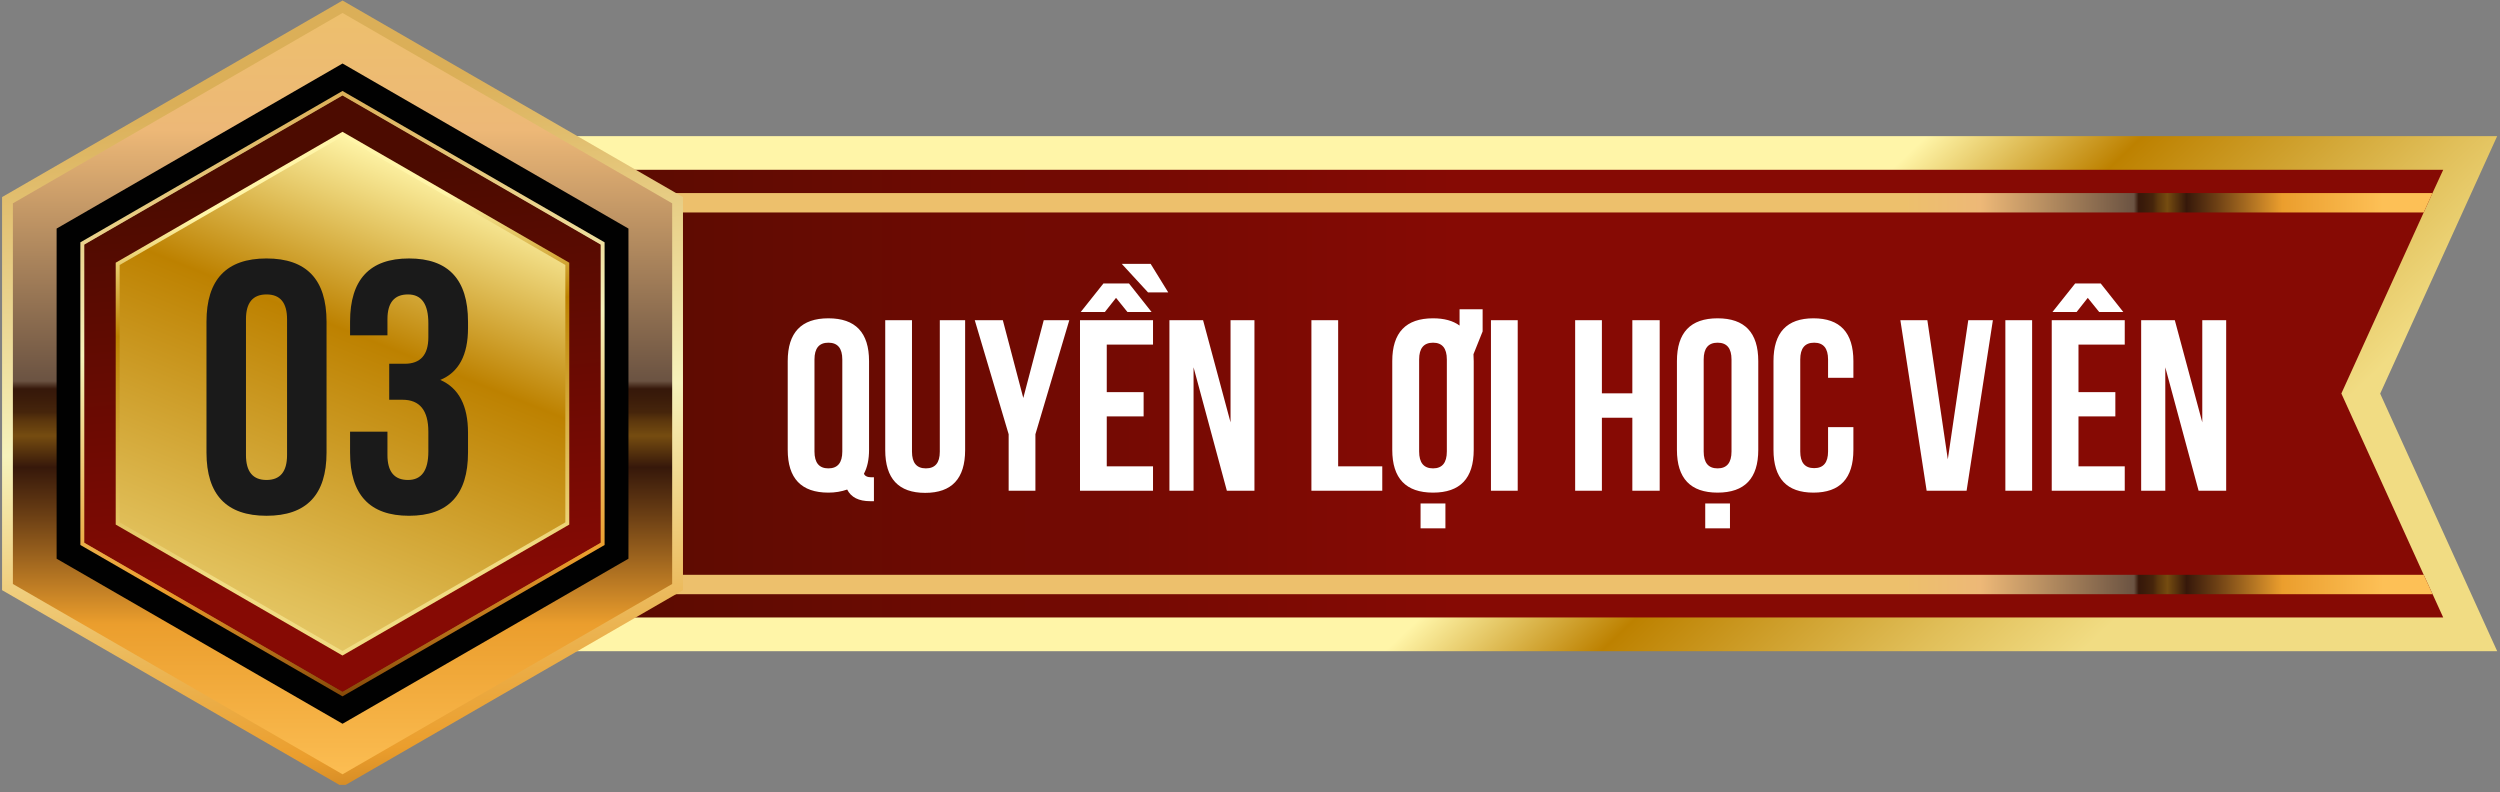
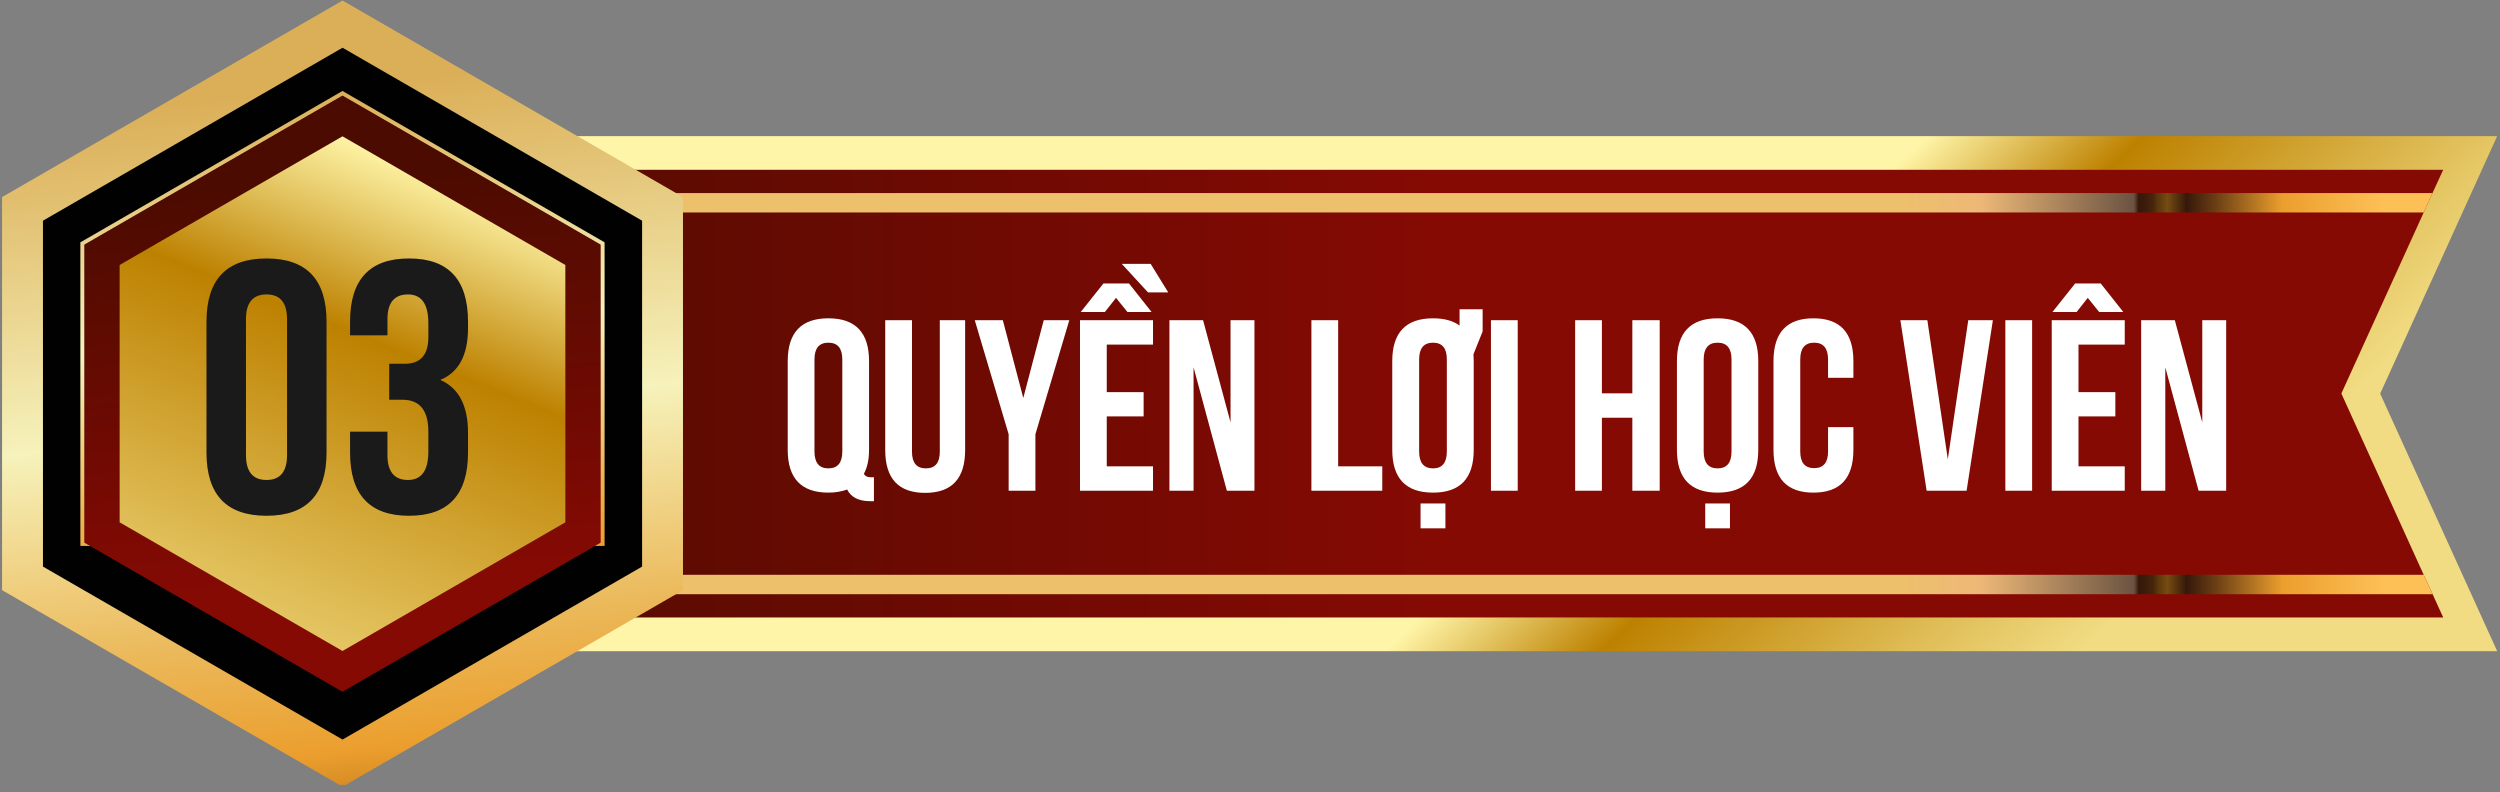
<svg xmlns="http://www.w3.org/2000/svg" width="306" height="97" viewBox="0 0 306 97" fill="none">
  <rect x="0" y="0" width="306" height="97" fill="#808080" stroke="none" />
  <g clip-path="url(#clip0_331_5586)">
    <path d="M305.655 79.703L291.334 48.181L305.655 16.659H60.332V79.703H305.655Z" fill="url(#paint0_linear_331_5586)" />
    <path d="M70.954 75.575H299.047L297.751 72.727L296.663 70.359L286.582 48.165L296.663 26.003L297.735 23.635L299.047 20.787H70.954V75.575Z" fill="url(#paint1_linear_331_5586)" />
    <path d="M76.206 26.003H296.663L297.735 23.635H76.206V26.003Z" fill="url(#paint2_linear_331_5586)" />
    <path d="M75.5 72.727H297.751L296.662 70.359H75.5V72.727Z" fill="url(#paint3_linear_331_5586)" />
    <path d="M96.417 44.201C96.417 40.708 98.076 38.961 101.395 38.961C104.713 38.961 106.372 40.708 106.372 44.201V55.059C106.372 56.233 106.164 57.208 105.746 57.984C105.863 58.275 106.173 58.421 106.678 58.421H106.969V61.346H106.518C105.111 61.346 104.17 60.871 103.694 59.92C102.976 60.172 102.21 60.298 101.395 60.298C98.076 60.298 96.417 58.552 96.417 55.059V44.201ZM99.692 55.262C99.692 56.64 100.259 57.329 101.395 57.329C102.53 57.329 103.098 56.64 103.098 55.262V43.997C103.098 42.629 102.53 41.945 101.395 41.945C100.259 41.945 99.692 42.629 99.692 43.997V55.262ZM111.627 39.194V55.291C111.627 56.65 112.194 57.329 113.329 57.329C114.465 57.329 115.032 56.65 115.032 55.291V39.194H118.132V55.088C118.132 58.581 116.502 60.327 113.242 60.327C109.982 60.327 108.352 58.581 108.352 55.088V39.194H111.627ZM123.459 53.152L119.311 39.194H122.746L125.25 48.713L127.753 39.194H130.882L126.734 53.152V60.065H123.459V53.152ZM135.467 48H139.979V50.969H135.467V57.082H141.129V60.065H132.192V39.194H141.129V42.178H135.467V48ZM140.838 32.295L142.992 35.788H140.517L137.301 32.295H140.838ZM132.28 38.19L135.059 34.697H138.189L140.954 38.19H138L136.602 36.458L135.234 38.19H132.28ZM146.092 44.958V60.065H143.137V39.194H147.256L150.618 51.697V39.194H153.544V60.065H150.167L146.092 44.958ZM160.516 39.194H163.79V57.082H169.19V60.065H160.516V39.194ZM173.702 55.262C173.702 56.64 174.27 57.329 175.405 57.329C176.53 57.329 177.093 56.64 177.093 55.262V43.997C177.093 42.629 176.53 41.945 175.405 41.945C174.27 41.945 173.702 42.629 173.702 43.997V55.262ZM176.919 61.623V64.665H173.877V61.623H176.919ZM180.353 43.357C180.373 43.628 180.383 43.91 180.383 44.201V55.059C180.383 58.552 178.723 60.298 175.405 60.298C172.077 60.298 170.413 58.552 170.413 55.059V44.201C170.413 40.708 172.077 38.961 175.405 38.961C176.763 38.961 177.845 39.257 178.651 39.849V37.855H181.474V40.562L180.353 43.357ZM182.493 39.194H185.768V60.065H182.493V39.194ZM196.072 60.065H192.798V39.194H196.072V48.145H199.798V39.194H203.146V60.065H199.798V51.129H196.072V60.065ZM208.531 55.262C208.531 56.64 209.099 57.329 210.234 57.329C211.369 57.329 211.937 56.64 211.937 55.262V43.997C211.937 42.629 211.369 41.945 210.234 41.945C209.099 41.945 208.531 42.629 208.531 43.997V55.262ZM205.256 44.201C205.256 40.708 206.916 38.961 210.234 38.961C213.553 38.961 215.212 40.708 215.212 44.201V55.059C215.212 58.552 213.553 60.298 210.234 60.298C206.916 60.298 205.256 58.552 205.256 55.059V44.201ZM211.748 61.623V64.665H208.72V61.623H211.748ZM226.855 52.279V55.059C226.855 58.552 225.225 60.298 221.965 60.298C218.705 60.298 217.075 58.552 217.075 55.059V44.201C217.075 40.708 218.705 38.961 221.965 38.961C225.225 38.961 226.855 40.708 226.855 44.201V46.239H223.755V43.997C223.755 42.629 223.188 41.945 222.052 41.945C220.917 41.945 220.35 42.629 220.35 43.997V55.262C220.35 56.621 220.917 57.3 222.052 57.3C223.188 57.3 223.755 56.621 223.755 55.262V52.279H226.855ZM238.412 56.223L240.915 39.194H243.928L240.711 60.065H235.821L232.605 39.194H235.908L238.412 56.223ZM245.456 39.194H248.731V60.065H245.456V39.194ZM254.407 48H258.919V50.969H254.407V57.082H260.069V60.065H251.133V39.194H260.069V42.178H254.407V48ZM251.22 38.19L254 34.697H257.129L259.894 38.19H256.94L255.543 36.458L254.175 38.19H251.22ZM265.032 44.958V60.065H262.078V39.194H266.197L269.559 51.697V39.194H272.484V60.065H269.108L265.032 44.958Z" fill="white" />
    <path d="M41.92 2.019L1.937 25.097V71.265L41.92 94.35L81.903 71.265V25.097L41.92 2.019Z" fill="#010101" />
    <path d="M41.926 0.065L0.254 24.121V72.237L41.926 96.292L83.597 72.237V24.121L41.926 0.065ZM78.593 69.351L41.926 90.521L5.258 69.351V27.012L41.926 5.842L78.593 27.012V69.351Z" fill="url(#paint4_linear_331_5586)" />
-     <path d="M41.926 1.588L1.578 24.887V71.48L41.926 94.774L82.273 71.48V24.887L41.926 1.588ZM76.922 68.385L41.926 88.589L6.93 68.385V27.977L41.926 7.773L76.922 27.977V68.385Z" fill="url(#paint5_linear_331_5586)" />
-     <path d="M41.92 11.453L10.113 29.82V66.548L41.92 84.915L73.727 66.548V29.82L41.92 11.453Z" stroke="url(#paint6_linear_331_5586)" stroke-width="0.552" stroke-miterlimit="10" />
+     <path d="M41.92 11.453L10.113 29.82V66.548L73.727 66.548V29.82L41.92 11.453Z" stroke="url(#paint6_linear_331_5586)" stroke-width="0.552" stroke-miterlimit="10" />
    <path d="M41.92 11.696L10.323 29.941V66.427L41.92 84.672L73.517 66.427V29.941L41.92 11.696Z" fill="url(#paint7_linear_331_5586)" />
-     <path d="M14.163 64.209V32.154L41.92 16.132L69.677 32.154V64.209L41.92 80.237L14.163 64.209Z" fill="url(#paint8_linear_331_5586)" />
    <path d="M14.643 63.933V32.435L41.92 16.684L69.198 32.435V63.933L41.92 79.68L14.643 63.933Z" fill="url(#paint9_linear_331_5586)" />
    <path d="M30.107 55.697C30.107 57.731 30.945 58.748 32.621 58.748C34.297 58.748 35.135 57.731 35.135 55.697V39.068C35.135 37.049 34.297 36.039 32.621 36.039C30.945 36.039 30.107 37.049 30.107 39.068V55.697ZM25.273 39.369C25.273 34.213 27.723 31.635 32.621 31.635C37.52 31.635 39.969 34.213 39.969 39.369V55.397C39.969 60.553 37.52 63.131 32.621 63.131C27.723 63.131 25.273 60.553 25.273 55.397V39.369ZM52.43 39.562C52.43 37.214 51.599 36.039 49.938 36.039C48.262 36.039 47.424 37.049 47.424 39.068V41.045H42.848V39.369C42.848 34.213 45.254 31.635 50.066 31.635C54.879 31.635 57.285 34.213 57.285 39.369V40.164C57.285 43.458 56.154 45.571 53.891 46.502C56.154 47.49 57.285 49.646 57.285 52.969V55.397C57.285 60.553 54.879 63.131 50.066 63.131C45.254 63.131 42.848 60.553 42.848 55.397V52.84H47.424V55.697C47.424 57.731 48.262 58.748 49.938 58.748C51.599 58.748 52.43 57.588 52.43 55.268V52.84C52.43 50.233 51.377 48.93 49.272 48.93H47.639V44.525H49.529C51.463 44.525 52.43 43.444 52.43 41.281V39.562Z" fill="#1A1A1A" />
  </g>
  <defs>
    <linearGradient id="paint0_linear_331_5586" x1="235.65" y1="16.803" x2="276.197" y2="59.446" gradientUnits="userSpaceOnUse">
      <stop stop-color="#FFF5A8" />
      <stop offset="0.31" stop-color="#BD8100" />
      <stop offset="0.76" stop-color="#E0BE58" />
      <stop offset="1" stop-color="#F1DC83" />
    </linearGradient>
    <linearGradient id="paint1_linear_331_5586" x1="37.675" y1="48.181" x2="178.166" y2="48.181" gradientUnits="userSpaceOnUse">
      <stop stop-color="#4C0B00" />
      <stop offset="1" stop-color="#860A04" />
    </linearGradient>
    <linearGradient id="paint2_linear_331_5586" x1="233.058" y1="24.819" x2="291.67" y2="24.819" gradientUnits="userSpaceOnUse">
      <stop stop-color="#EDC06C" />
      <stop offset="0.16" stop-color="#EDB877" />
      <stop offset="0.48" stop-color="#6B5342" />
      <stop offset="0.49" stop-color="#36180A" />
      <stop offset="0.5" stop-color="#3A1B0A" />
      <stop offset="0.52" stop-color="#46250B" />
      <stop offset="0.53" stop-color="#5B360D" />
      <stop offset="0.55" stop-color="#754C10" />
      <stop offset="0.59" stop-color="#36180A" />
      <stop offset="0.65" stop-color="#6A3E14" />
      <stop offset="0.79" stop-color="#EB9E2D" />
      <stop offset="1" stop-color="#FDC056" />
    </linearGradient>
    <linearGradient id="paint3_linear_331_5586" x1="233.057" y1="71.543" x2="291.686" y2="71.543" gradientUnits="userSpaceOnUse">
      <stop stop-color="#EDC06C" />
      <stop offset="0.16" stop-color="#EDB877" />
      <stop offset="0.48" stop-color="#6B5342" />
      <stop offset="0.49" stop-color="#36180A" />
      <stop offset="0.5" stop-color="#3A1B0A" />
      <stop offset="0.52" stop-color="#46250B" />
      <stop offset="0.53" stop-color="#5B360D" />
      <stop offset="0.55" stop-color="#754C10" />
      <stop offset="0.59" stop-color="#36180A" />
      <stop offset="0.65" stop-color="#6A3E14" />
      <stop offset="0.79" stop-color="#EB9E2D" />
      <stop offset="1" stop-color="#FDC056" />
    </linearGradient>
    <linearGradient id="paint4_linear_331_5586" x1="37.876" y1="10.973" x2="48.855" y2="111.828" gradientUnits="userSpaceOnUse">
      <stop stop-color="#DBAF58" />
      <stop offset="0.4" stop-color="#F6F2BB" />
      <stop offset="0.66" stop-color="#EBB859" />
      <stop offset="0.8" stop-color="#EB9E2D" />
      <stop offset="1" stop-color="#854908" />
    </linearGradient>
    <linearGradient id="paint5_linear_331_5586" x1="41.926" y1="0.551" x2="41.926" y2="96.562" gradientUnits="userSpaceOnUse">
      <stop stop-color="#EDC06C" />
      <stop offset="0.16" stop-color="#EDB877" />
      <stop offset="0.48" stop-color="#6B5342" />
      <stop offset="0.49" stop-color="#36180A" />
      <stop offset="0.5" stop-color="#3A1B0A" />
      <stop offset="0.52" stop-color="#46250B" />
      <stop offset="0.53" stop-color="#5B360D" />
      <stop offset="0.55" stop-color="#754C10" />
      <stop offset="0.59" stop-color="#36180A" />
      <stop offset="0.65" stop-color="#6A3E14" />
      <stop offset="0.79" stop-color="#EB9E2D" />
      <stop offset="1" stop-color="#FDC056" />
    </linearGradient>
    <linearGradient id="paint6_linear_331_5586" x1="38.698" y1="11.415" x2="45.142" y2="84.948" gradientUnits="userSpaceOnUse">
      <stop stop-color="#DBAF58" />
      <stop offset="0.4" stop-color="#F6F2BB" />
      <stop offset="0.66" stop-color="#EBB859" />
      <stop offset="0.8" stop-color="#EB9E2D" />
      <stop offset="1" stop-color="#854908" />
    </linearGradient>
    <linearGradient id="paint7_linear_331_5586" x1="39.619" y1="21.93" x2="44.033" y2="72.27" gradientUnits="userSpaceOnUse">
      <stop stop-color="#4C0B00" />
      <stop offset="1" stop-color="#860A04" />
    </linearGradient>
    <linearGradient id="paint8_linear_331_5586" x1="39.901" y1="25.119" x2="43.774" y2="69.34" gradientUnits="userSpaceOnUse">
      <stop stop-color="#FFF5A8" />
      <stop offset="0.31" stop-color="#BD8100" />
      <stop offset="0.76" stop-color="#E0BE58" />
      <stop offset="1" stop-color="#F1DC83" />
    </linearGradient>
    <linearGradient id="paint9_linear_331_5586" x1="52.96" y1="20.744" x2="26.207" y2="87.238" gradientUnits="userSpaceOnUse">
      <stop stop-color="#FFF5A8" />
      <stop offset="0.31" stop-color="#BD8100" />
      <stop offset="0.76" stop-color="#E0BE58" />
      <stop offset="1" stop-color="#F1DC83" />
    </linearGradient>
    <clipPath id="clip0_331_5586">
      <rect width="305.655" height="96" fill="white" transform="translate(0 0.065)" />
    </clipPath>
  </defs>
</svg>